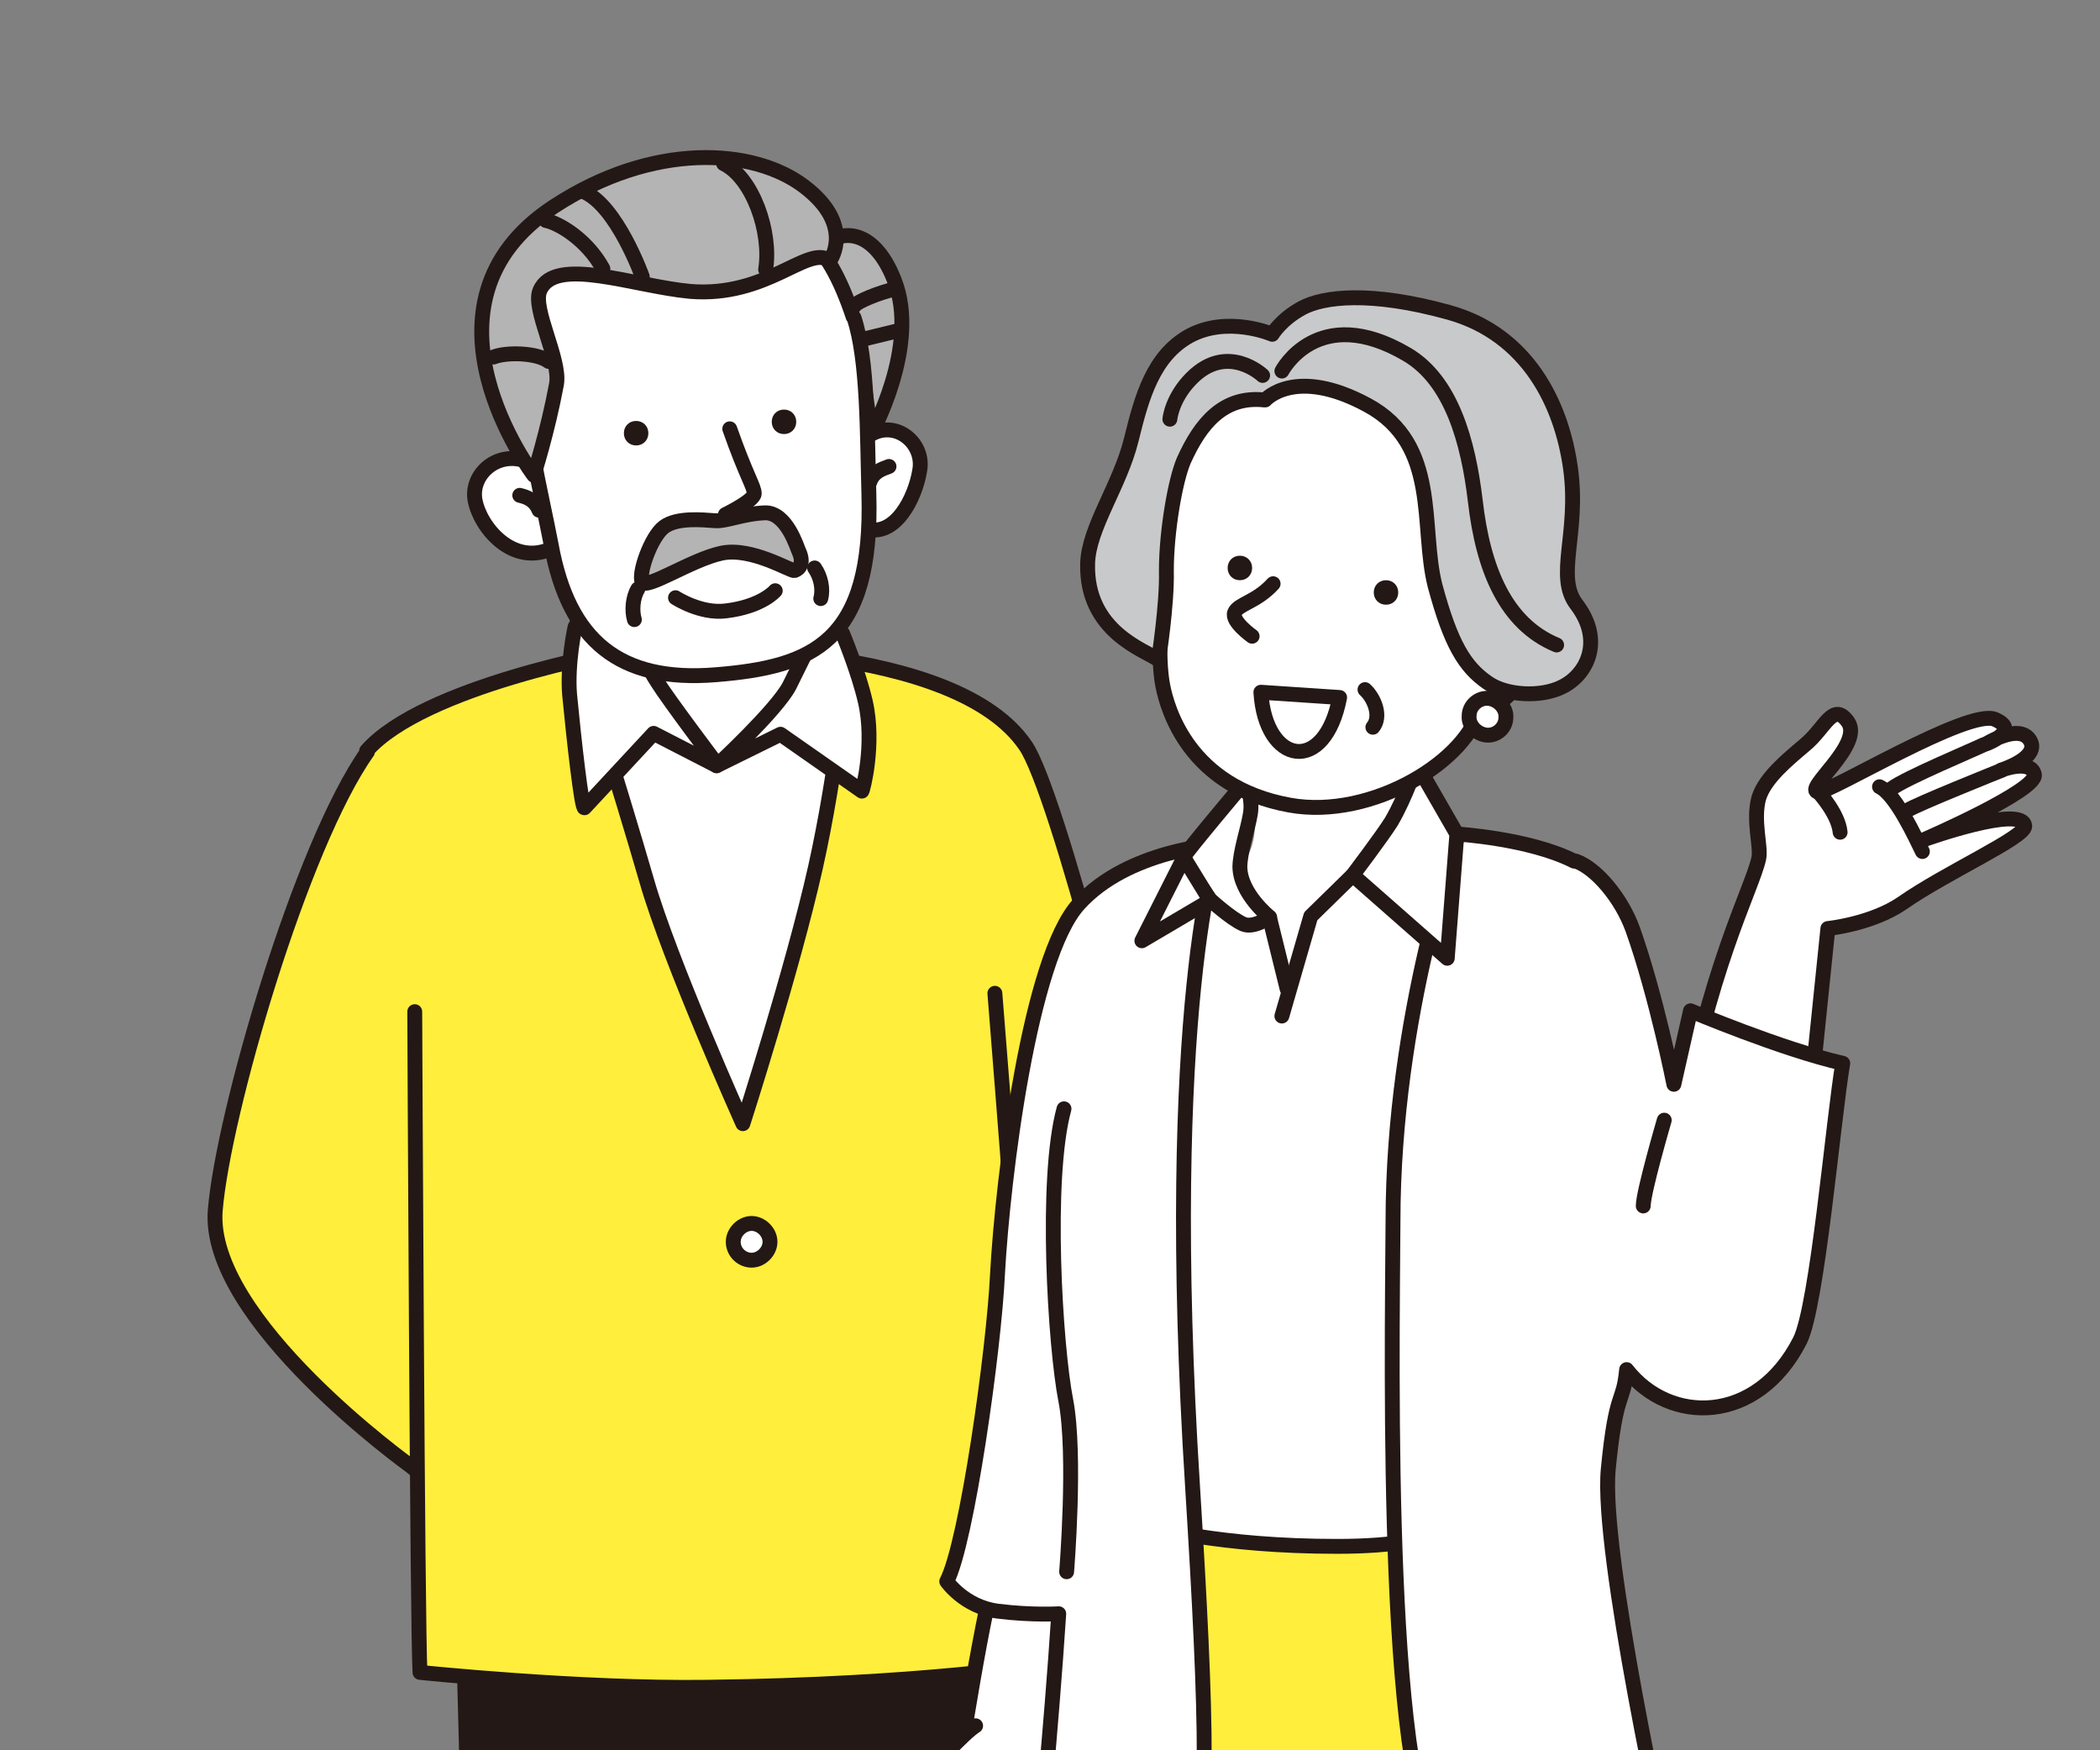
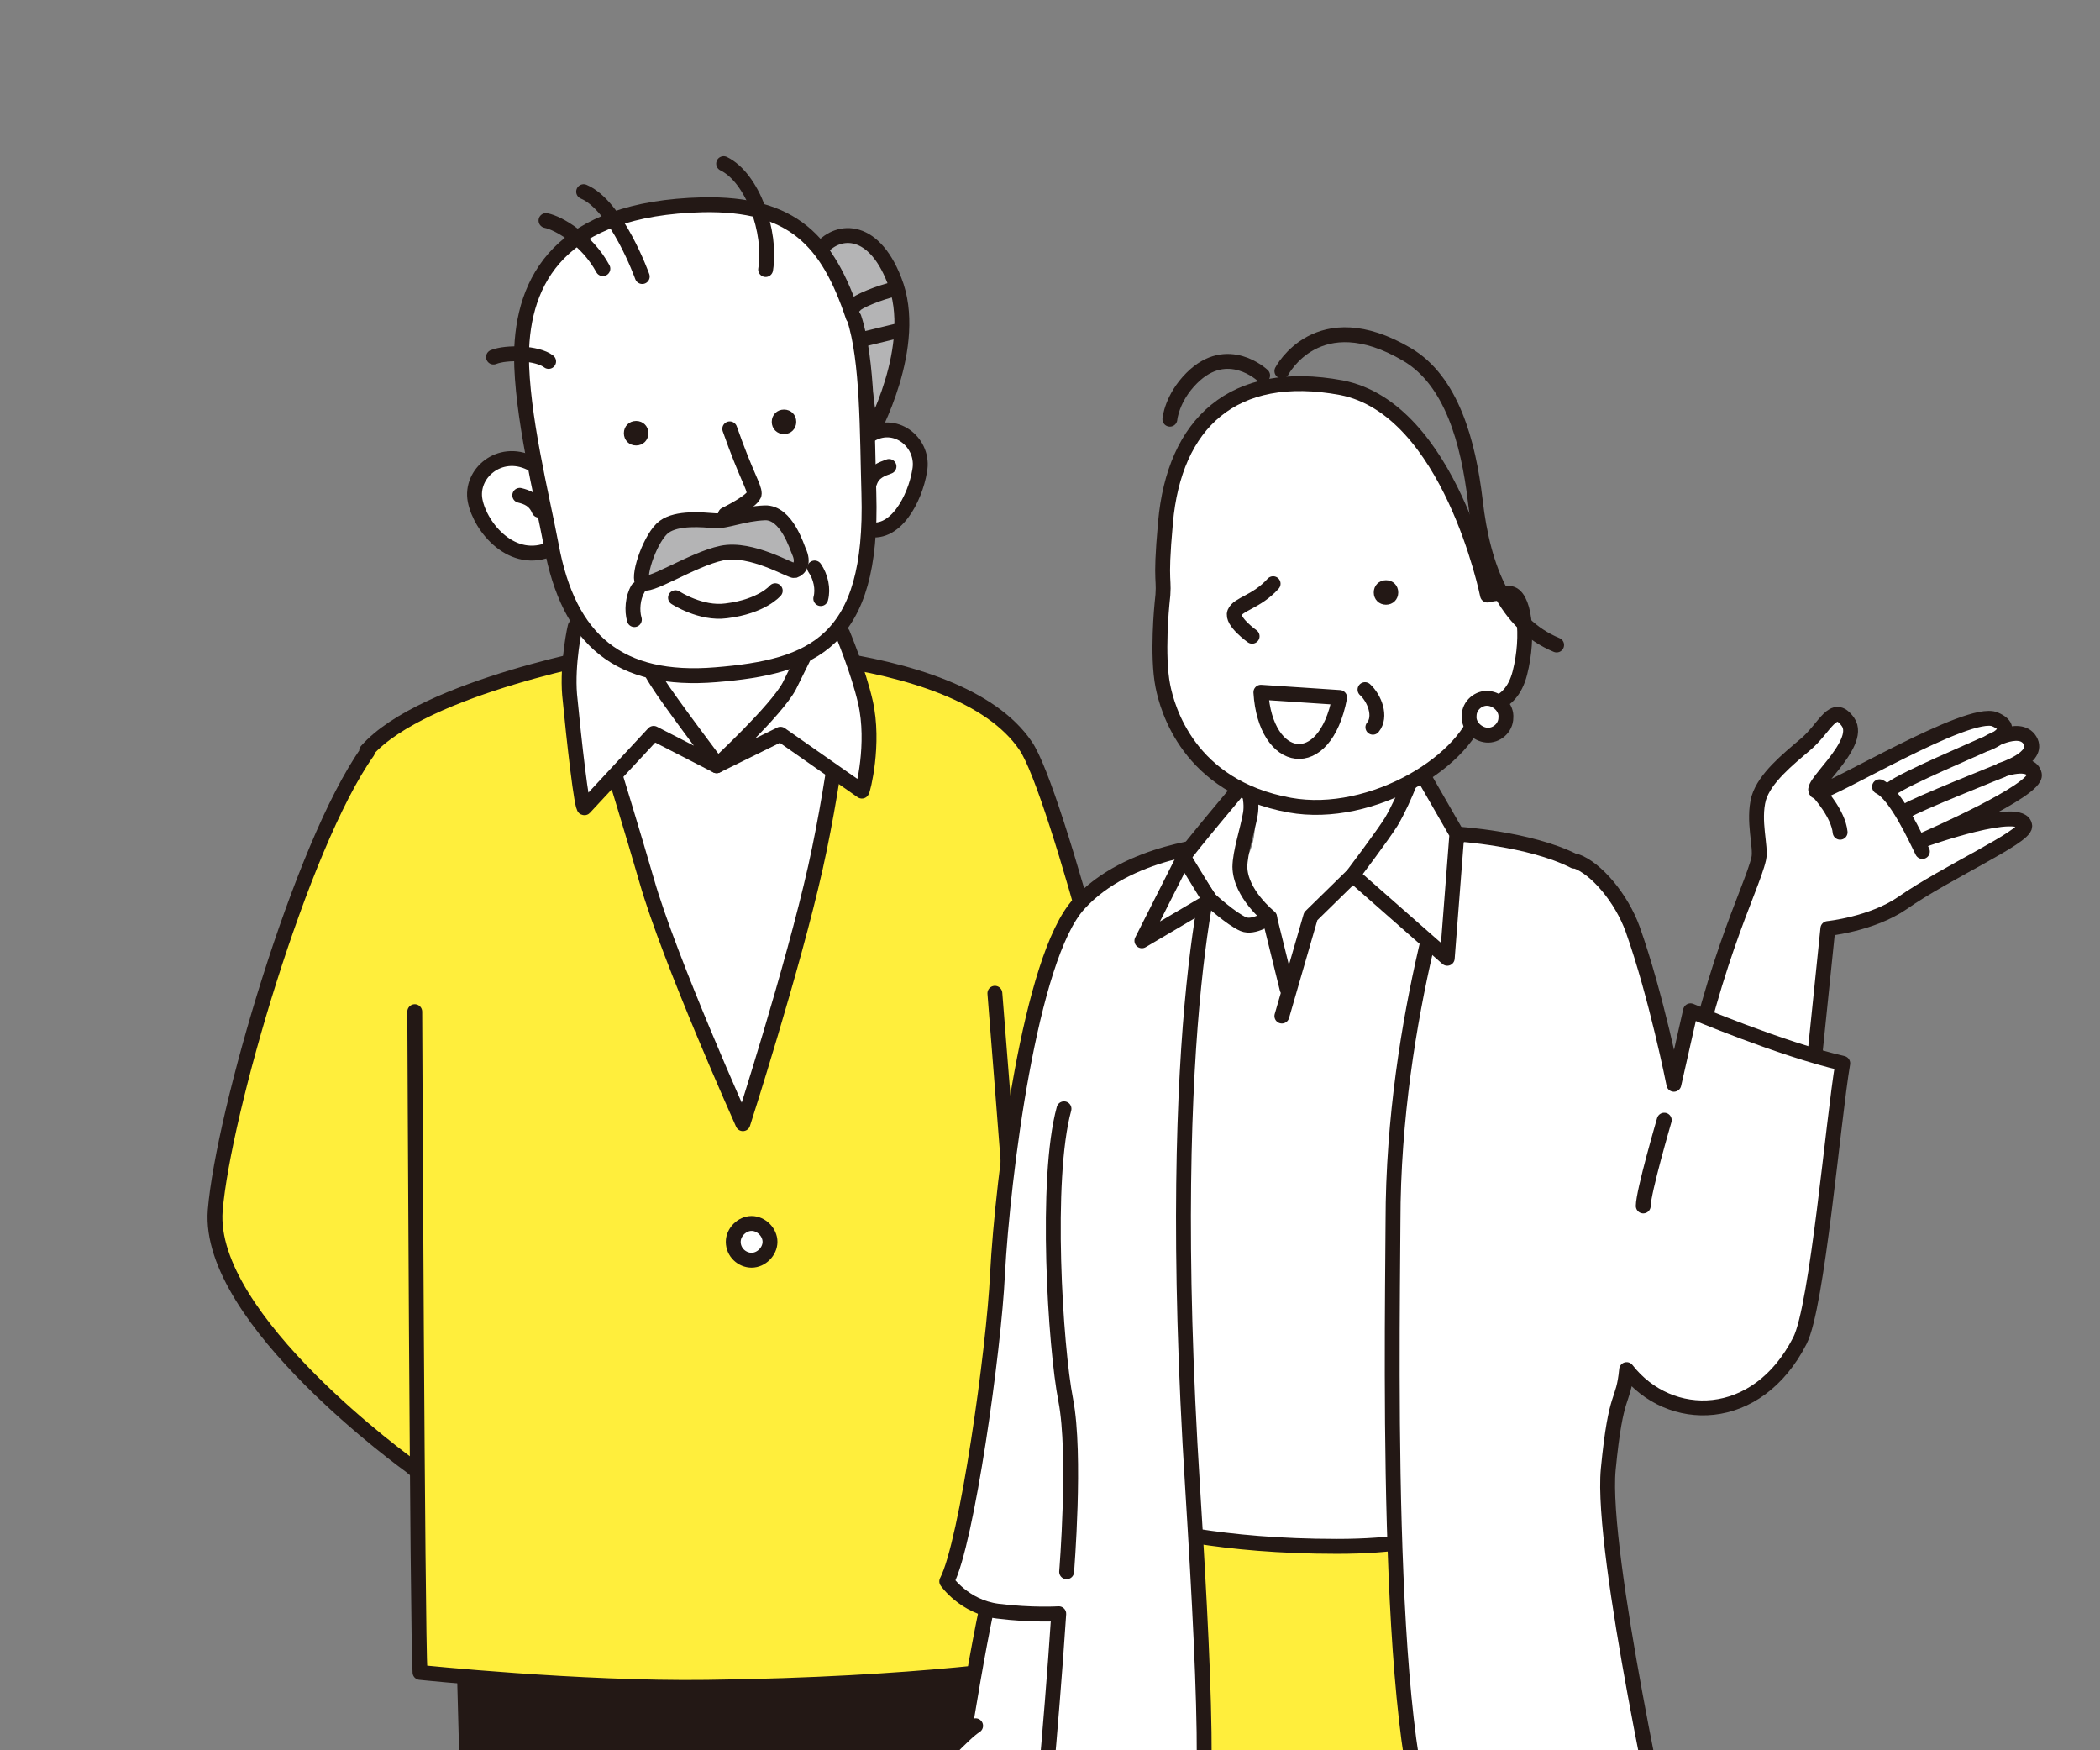
<svg xmlns="http://www.w3.org/2000/svg" id="_レイヤー_2" version="1.1" viewBox="0 0 240 200">
  <rect x="0" y="0" width="240" height="200" fill="#808080" stroke="none" />
  <defs>
    <style>
      .st0, .st1 {
        fill: #231815;
      }

      .st1, .st2, .st3, .st4, .st5, .st6 {
        stroke: #231815;
        stroke-linecap: round;
        stroke-linejoin: round;
        stroke-width: 1.7px;
      }

      .st7, .st4 {
        fill: #fff;
      }

      .st2 {
        fill: #b4b4b5;
      }

      .st3 {
        fill: #c8c9ca;
      }

      .st8, .st5 {
        fill: none;
      }

      .st6 {
        fill: #ffee3c;
      }

      .st9 {
        clip-path: url(#clippath);
      }
    </style>
    <clipPath id="clippath">
      <rect class="st8" x="7.6" y="14.1" width="226.8" height="185.9" />
    </clipPath>
  </defs>
  <g id="_レイヤー_1-2">
    <g class="st9">
      <g>
        <g>
          <path class="st1" d="M52.4,170.6c0,1.7,1.3,30,1.3,60.6h55.5l3.3-60.6s-60.1,0-60.1,0Z" />
          <path class="st6" d="M41.9,85.8c6.5-7.4,28.5-11.3,28.6-11.3,9.2-.9,38.8-.9,46.7,10.7,3.5,5,13.4,43.1,14.4,52.8,1.3,11.9-21.6,30.6-21.4,31,.4.9-14.7,13.9-27.5,14.3-16.8.5-35.8-15.8-35.8-15.8,0,0-23.3-16.7-22.3-29.2.9-11,9.8-41.7,17.4-52.4h0Z" />
          <path class="st6" d="M113.7,113.5s5.8,72.4,5.5,76.7c0,0-13.8,2.3-38.4,2.6-14.6.2-32.8-1.7-32.8-1.7-.3-4.3-.6-75.5-.6-75.5" />
          <path class="st4" d="M96.8,76s-1.1,11.9-3.6,23.1c-2.6,11.6-8.3,29.3-8.3,29.3,0,0-8.4-18.7-11-27.8-3.1-10.7-8.1-26.5-8.1-26.5,0,0,31,1.9,31,1.9Z" />
          <path class="st4" d="M73.6,61s.8,10.7-2.1,15c-2.8,4.4,1,4.1,1,4.1l9.5,7.3,9.6-7s4.7,0,1.7-6-3.8-12.6-3.8-12.6" />
          <path class="st4" d="M81.9,87.5l-7.2-3.7-7.9,8.5c-.3.3-1.2-7.7-1.7-12.9-.3-3.5.6-7.9.7-8l4.2-3.4s3.4,7.3,5.1,9.9c1.3,2.1,6.9,9.5,6.9,9.5h0Z" />
          <path class="st4" d="M81.9,87.5l7.3-3.6,9.3,6.5c.1,0,1.5-5.4.4-10.2-.8-3.5-2.6-7.8-2.6-7.8l-2.5-1.3s-2.5,5.1-3.6,7.3c-1.5,2.8-8.2,9-8.2,9h0Z" />
          <g>
            <path class="st2" d="M93.8,28.5s1.6,2.6,3.4,8.5c1.7,5.6,2.3,12.7,2.3,12.7,0,0,5.7-10.2,2.7-17.7-2.5-6.4-6.7-5.8-8.5-3.4Z" />
            <path class="st4" d="M60.6,52.9c-3.5-1.7-6.9,1.2-6.3,4.3.6,3.1,4.3,7.5,8.7,5.5" />
            <path class="st4" d="M61.6,58.3c-.5-1.2-1.4-1.5-2.2-1.7" />
            <path class="st4" d="M99.6,49.6c2.9-1.6,6.1,1.1,5.5,4.2-.5,3.1-2.8,7.7-6.2,6.6" />
            <path class="st4" d="M99.4,55.1c.4-1.2,1.4-1.5,2.2-1.8" />
            <path class="st4" d="M97.6,36.3c1.6,4.8,1.5,13.2,1.7,20.1.5,17-6.4,19.8-17.5,20.7-11,.9-16.8-3.9-18.8-14.8-1.1-5.8-3.4-14.9-3.4-21.7.1-8.6,4.4-16.8,20.7-17.2,10.3-.2,14.3,4.1,17.2,12.8Z" />
            <path class="st4" d="M83.4,49c1.9,5.4,2.8,6.6,2.8,7.4s-3.3,2.4-3.3,2.4" />
            <path class="st0" d="M88.2,48.2c0,.8.6,1.4,1.4,1.4.8,0,1.4-.6,1.4-1.4,0-.8-.6-1.4-1.4-1.4-.8,0-1.4.6-1.4,1.4Z" />
            <path class="st0" d="M71.3,49.5c0,.8.6,1.4,1.4,1.4.8,0,1.4-.6,1.4-1.4,0-.8-.6-1.4-1.4-1.4-.8,0-1.4.6-1.4,1.4Z" />
-             <path class="st2" d="M94.7,29.7c-2.5-1.6-7.1,4.3-15.8,3.6-6.5-.6-15.5-4.1-17.2-.1-.9,2.1,2.4,7.9,1.9,10.7-1,5.4-2.6,10.4-2.6,10.4,0,0-14.8-19.5,2.3-30.7,11.3-7.4,22.8-6.7,28.6-2.3s3,8.4,3,8.4h0Z" />
            <path class="st5" d="M68.9,30.7c-1.8-3.3-5-5.2-6.5-5.5" />
            <path class="st5" d="M73.4,31.6s-2.9-8.1-6.7-9.7" />
            <path class="st5" d="M62.7,41.3c-1.3-1-4.8-1.1-6.3-.5" />
            <path class="st5" d="M102.4,33c-1.9.4-4.5,1.5-4.7,1.9" />
            <line class="st5" x1="102.6" y1="37.8" x2="98.9" y2="38.7" />
            <path class="st5" d="M87.5,30.8c.7-4.3-1.5-10.5-4.8-12.1" />
            <path class="st2" d="M91.3,63c-.2-.4-1.4-4.5-3.9-4.4s-4.4,1-5.7.9c-1.4-.1-4.3-.4-5.8.7-1.5,1.1-3,5.4-2.5,6.3s5.7-2.6,9.1-3.3,7.9,2.1,8.3,2c.6-.2,1.1-.9.5-2.2h0Z" />
            <path class="st5" d="M77.2,68.3s2.9,1.9,5.8,1.5c4.1-.5,5.6-2.3,5.6-2.3" />
            <path class="st5" d="M93.1,64.9c.7,1,1,2.4.7,3.5" />
            <path class="st5" d="M72.9,67.3c-.6,1-.7,2.5-.4,3.5" />
          </g>
          <path class="st4" d="M83.8,141.9c0,1.2,1,2.1,2.1,2.1s2.1-1,2.1-2.1-1-2.1-2.1-2.1-2.1,1-2.1,2.1Z" />
        </g>
        <g>
          <g>
            <path class="st4" d="M127.2,180.8s-6.6,27.4-7.9,24.1l-9.8-2.4s3-20,4.7-24.2l13,2.6h0Z" />
            <g>
              <path class="st4" d="M120.6,201c1.8,3.6,0,7.9-1,10.8-1.1,2.9-1.3,8.3-3.7,8.9-2.4.6-1.3-8.5-1.3-8.5,0,0-8.3,10.1-13.1,10s-7.4-5.3-5.5-7.8,12.9-15.6,15.5-17.2" />
              <path class="st4" d="M108.9,212.2c-1.8,1.9-8.3,8.1-8.3,9.3" />
              <path class="st4" d="M105.6,210.9s-7.7,8.2-7.7,9.7" />
              <path class="st4" d="M103,210s-6.2,6.6-6.6,7.8" />
            </g>
          </g>
          <path class="st7" d="M142.4,89.3s2.7,6-.7,9.8c-3.4,3.8-8.2,9.2-8.2,9.2l-4.6,72.9h46.3s-2.3-76.7-4.9-80-3.7-5.9-3.7-5.9l-4.6-8s-19.5,2-19.5,2Z" />
          <g>
            <path class="st4" d="M191.8,130.3c3.4-19.7,8.4-28.6,9.2-32.2.3-1.3-.7-4.3,0-6.9.7-2.3,3.3-4.4,5.3-6.1,2.3-1.9,3.2-5,4.9-2.6,1.8,2.6-5.2,7.8-3.4,8,1.3.1,17.2-9.6,20.2-8.3s-1,2.8-1,2.8c0,0,3.8-2.4,5-.4s-3.3,3.4-3.3,3.4c0,0,3.4-1.3,3.8.5s-12.5,7.4-12.5,7.4c0,0,11.2-4,11.4-1.5,0,1.3-9,5.3-14,8.8-3.5,2.4-8.5,2.9-8.5,2.9l-3.2,31.1-14-6.8h0Z" />
            <path class="st4" d="M214.8,89.9c1.9.9,4.2,6,4.9,7.4" />
            <path class="st4" d="M228.8,88s-10,4-10.8,4.6" />
            <path class="st4" d="M226.7,85.1c-1,.5-8.9,3.8-10.5,5" />
            <path class="st4" d="M207.9,90.6s2.2,2.4,2.4,4.5" />
          </g>
          <path class="st6" d="M173.8,171.3s5.5,5.1,8.8,23.6c1.5,8.5,2.7,26.4,2.8,29.9h-61.9s-.6-33.8,4.4-51.2c3.6,1,11.6,3.1,24.9,3.1s15.4-3.4,21-5.5h0Z" />
          <polyline class="st4" points="154.6 100 149.8 104.7 146.5 116.1" />
          <line class="st5" x1="145.1" y1="104.9" x2="147.1" y2="113" />
          <path class="st4" d="M139.2,96.5s-10.3.6-15.9,6.8c-5.6,6.1-8.7,31.2-9.3,42.3-.4,8.6-3.5,30.7-5.8,35.1,0,0,2,2.9,5.8,3.4,4,.5,7,.3,7,.3-.9,13.7-2.3,27.5-2.3,27.5,0,0,13.9,2.6,16.8,1.4,3-1.2,2.4-17.5.8-43.3-3.5-55.1,2.9-73.4,2.9-73.4h0Z" />
          <path class="st4" d="M166.5,95.3s8.3.5,13.4,3.1c0,0,.1,0,.2,0,2.3.8,5.2,4.2,6.5,7.8,2.7,7.6,4.7,17.7,4.7,17.7l1.9-8.4s10.4,4.4,17.4,6c-1.1,6.5-2.9,27.8-4.9,31.7-4.9,9.6-14.9,9.6-19.8,3.3-.4,4.1-1.2,2.1-2.1,11.4-.9,9.5,6.8,44.2,6.8,44.2,0,0-21.8,3.2-25.3.4-7.1-5.7-6.2-56.5-6.1-72.9,0-23.7,7.5-44.3,7.5-44.3h0Z" />
          <path class="st4" d="M141.7,99.1c0-1.7.9-4.3,1.2-6.1.3-1.7-.5-3.8-.5-3.8,0,0-7,8.3-7.1,8.7-.1.5,3,4.9,3,4.9,0,0,2.4,2.2,3.8,2.8,1.2.5,3-.8,3-.8,0,0-3.4-2.7-3.4-5.8h0Z" />
          <path class="st4" d="M161.9,87.3s-1.2,3.7-2.9,6.6c-1,1.6-4.4,6.1-4.4,6.1l10.8,9.5,1.1-14.2-4.6-8h0Z" />
          <g>
            <path class="st4" d="M132.8,69s-.6,5.9.1,9.4c.5,2.5,2.9,11.5,14.5,13.6,9.4,1.7,20.6-5.2,21.8-11.4,0,0,3.4.6,4.5-3.7s.5-9-1.2-9.1c-1.6-.1-2.5.2-2.5.2,0,0-4.3-21.3-16.7-23.7-12.4-2.3-19.1,4.1-20.1,15.4-.7,7.7,0,6-.4,9.3h0Z" />
            <path class="st0" d="M159.8,67.7c0,.8-.6,1.4-1.4,1.4s-1.4-.6-1.4-1.4.6-1.4,1.4-1.4,1.4.6,1.4,1.4Z" />
-             <path class="st0" d="M143.1,64.9c0,.8-.6,1.4-1.4,1.4s-1.4-.6-1.4-1.4.6-1.4,1.4-1.4,1.4.6,1.4,1.4Z" />
            <path class="st5" d="M145.5,66.7c-1.9,2.1-4,2.3-4.4,3.3s2,2.7,2,2.7" />
            <path class="st4" d="M153.1,79.7c-1.7,8.9-8.5,7.7-9-.6l9,.6Z" />
            <path class="st4" d="M156,78.8c1.1,1,1.9,3.1.9,4.3" />
            <path class="st4" d="M172.1,82c0,1.2-1.1,2.1-2.2,2s-2.1-1.1-2-2.2c0-1.2,1.1-2.1,2.2-2s2.1,1.1,2,2.2Z" />
-             <path class="st3" d="M144.6,45.7s3.4-3.9,11.7.6c8.3,4.5,6,13.9,7.7,20.6,1.8,6.7,3.4,9.3,6,11.1,2.1,1.5,6.1,1.7,8.5.5,2.9-1.4,4.8-5.3,1.7-9.4-2.5-3.2.3-8.1-.7-15.5-1-7.4-4.9-15.4-13.9-17.9-9-2.5-14.4-1.8-16.8-.5-2.4,1.3-3.4,3-3.4,3,0,0-5.1-2.2-9.5.2-4.1,2.3-5.4,6.9-6.6,11.8-1.3,5.3-4.9,10.1-5,14.2-.2,7.8,6.6,9.9,8.1,11,0,0,1-6.3.9-10.2,0-4.4,1-10.3,2-12.6,1.9-4.2,4.5-7.4,9.2-6.9h0Z" />
            <path class="st5" d="M146.5,42.4s4.1-7.9,14.3-1.9c5.1,3,7,10,7.8,16.7.9,7.9,3.5,14.1,9.3,16.5" />
            <path class="st5" d="M144.3,42.9s-4-3.8-8.1.3c-2.3,2.3-2.5,4.7-2.5,4.7" />
          </g>
          <polygon class="st4" points="135.3 98 130.5 107.5 138.3 102.9 135.3 98" />
          <path class="st4" d="M121.9,179.6s1.1-13.4-.1-19.6c-1.2-6.1-2.4-25.3-.2-33.3" />
          <path class="st4" d="M190.2,128s-2.4,8.2-2.4,9.8" />
        </g>
      </g>
    </g>
  </g>
</svg>